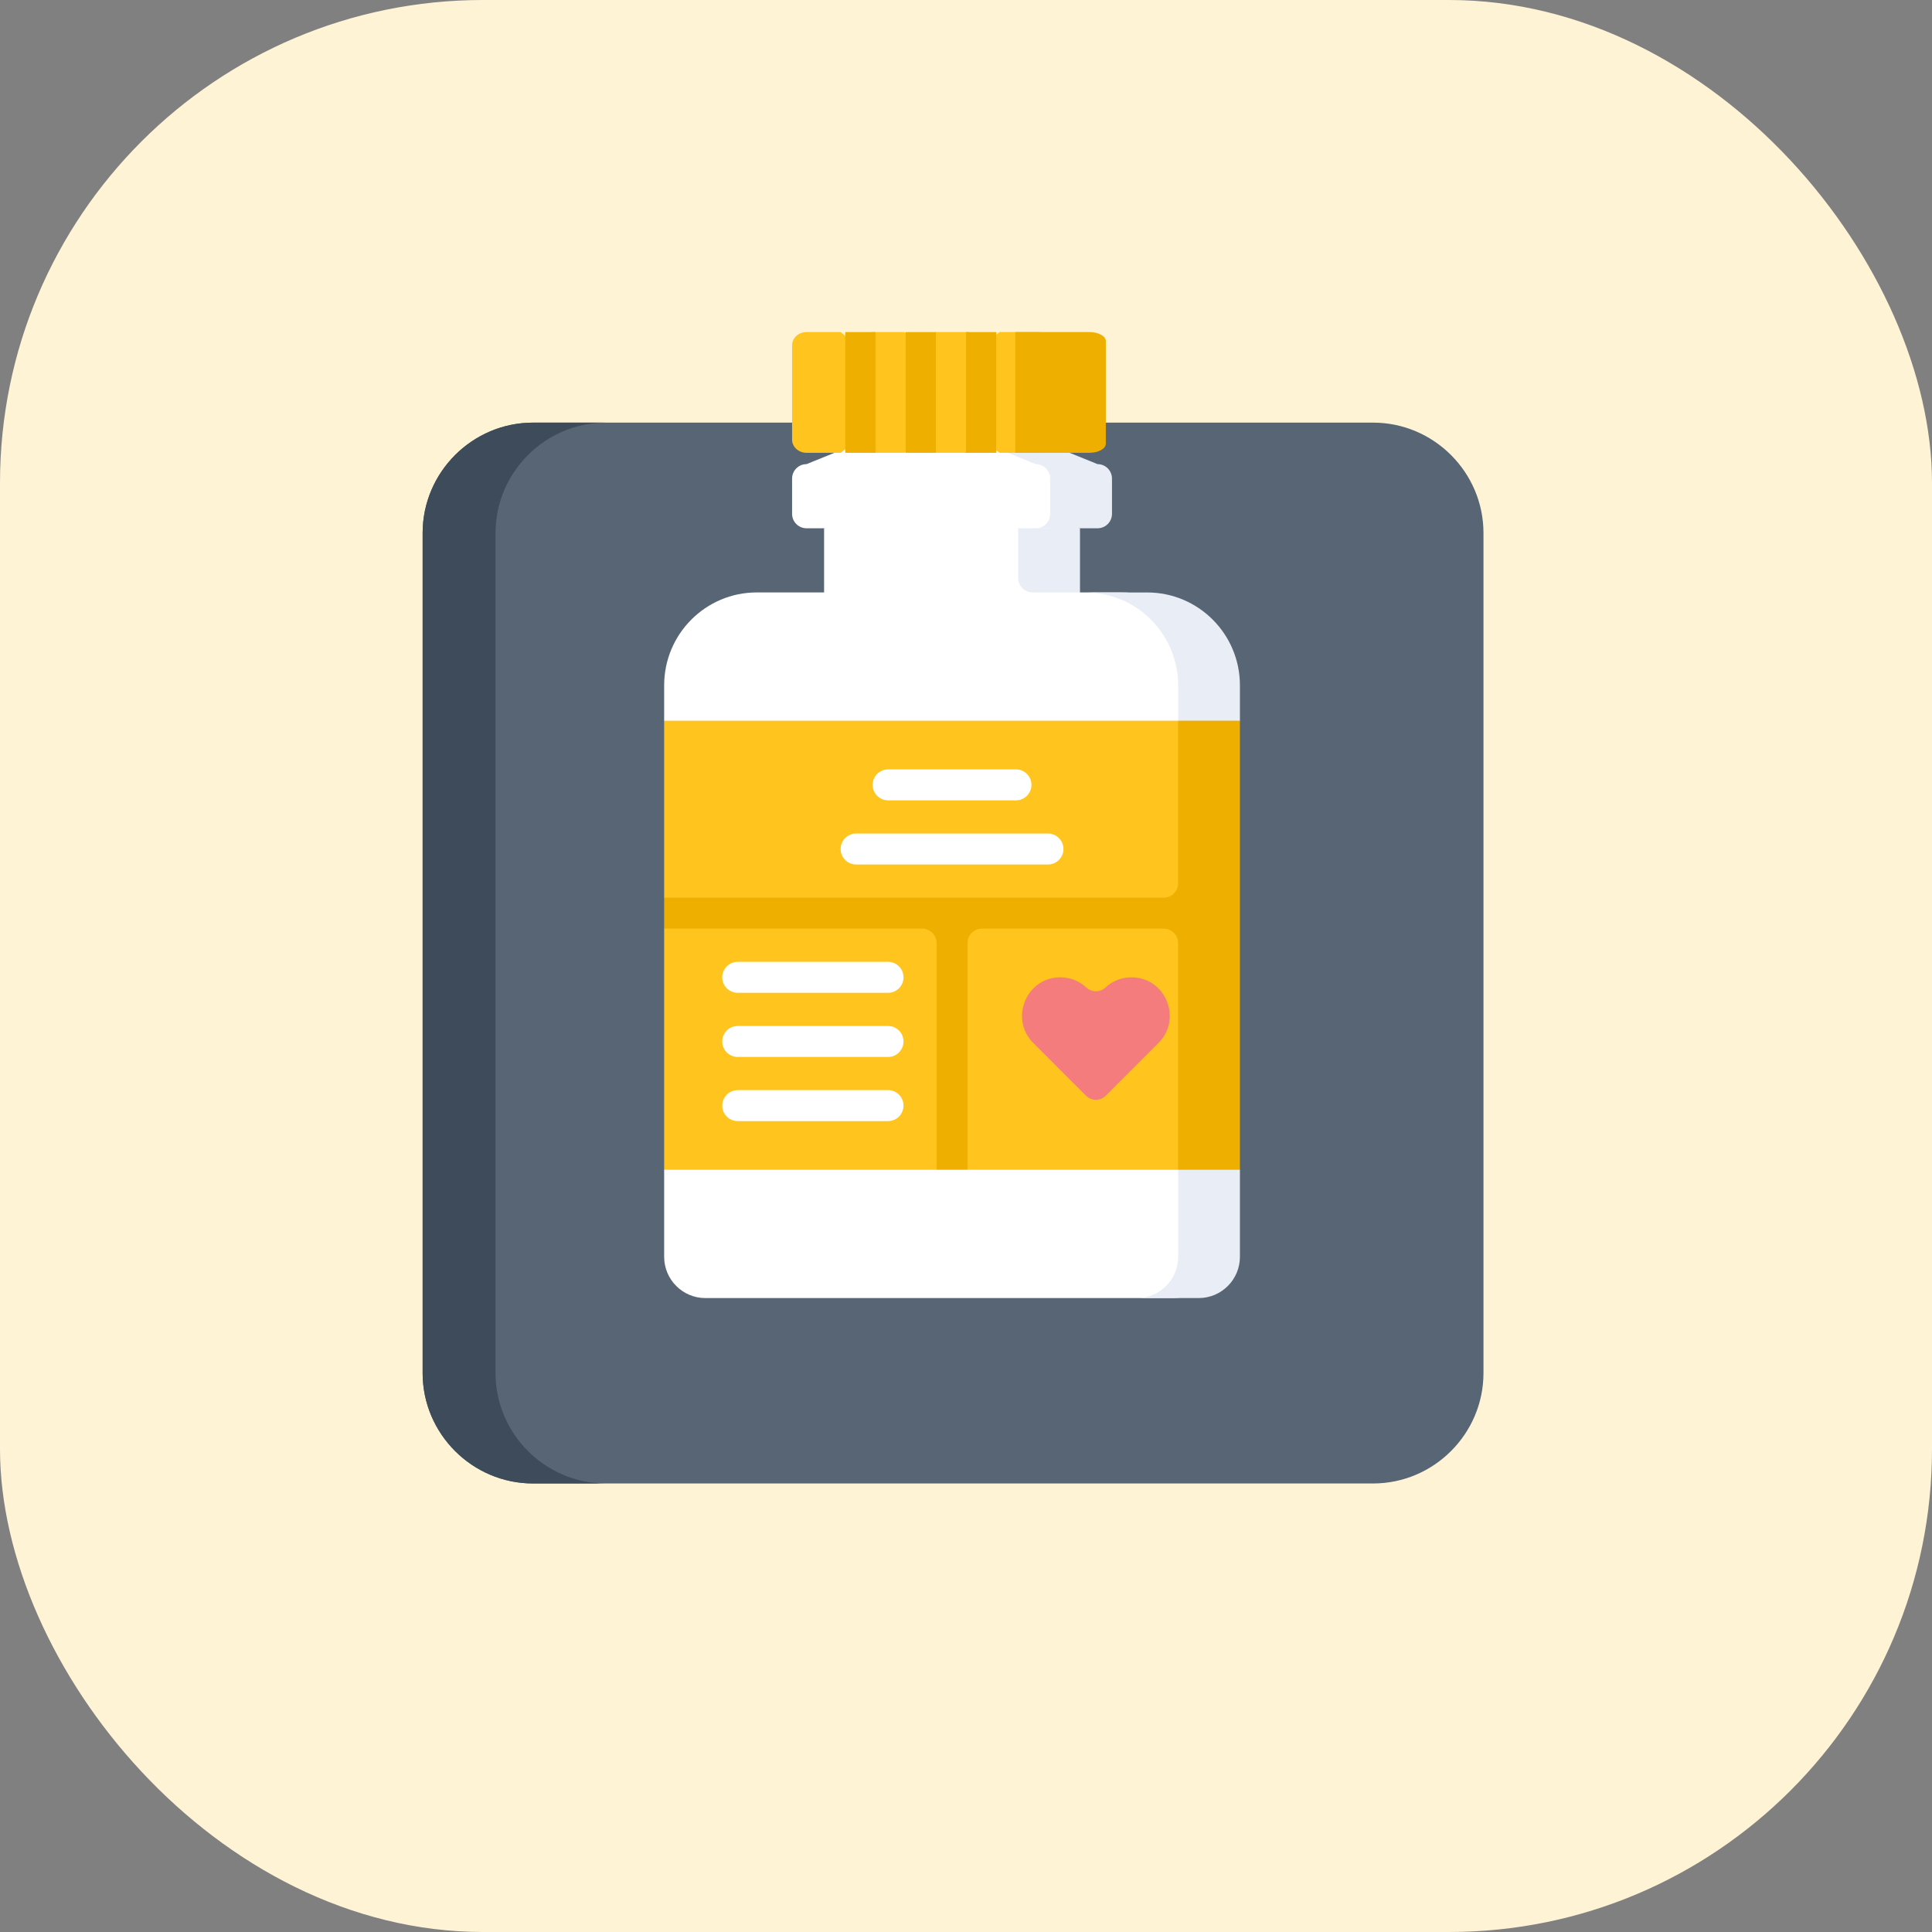
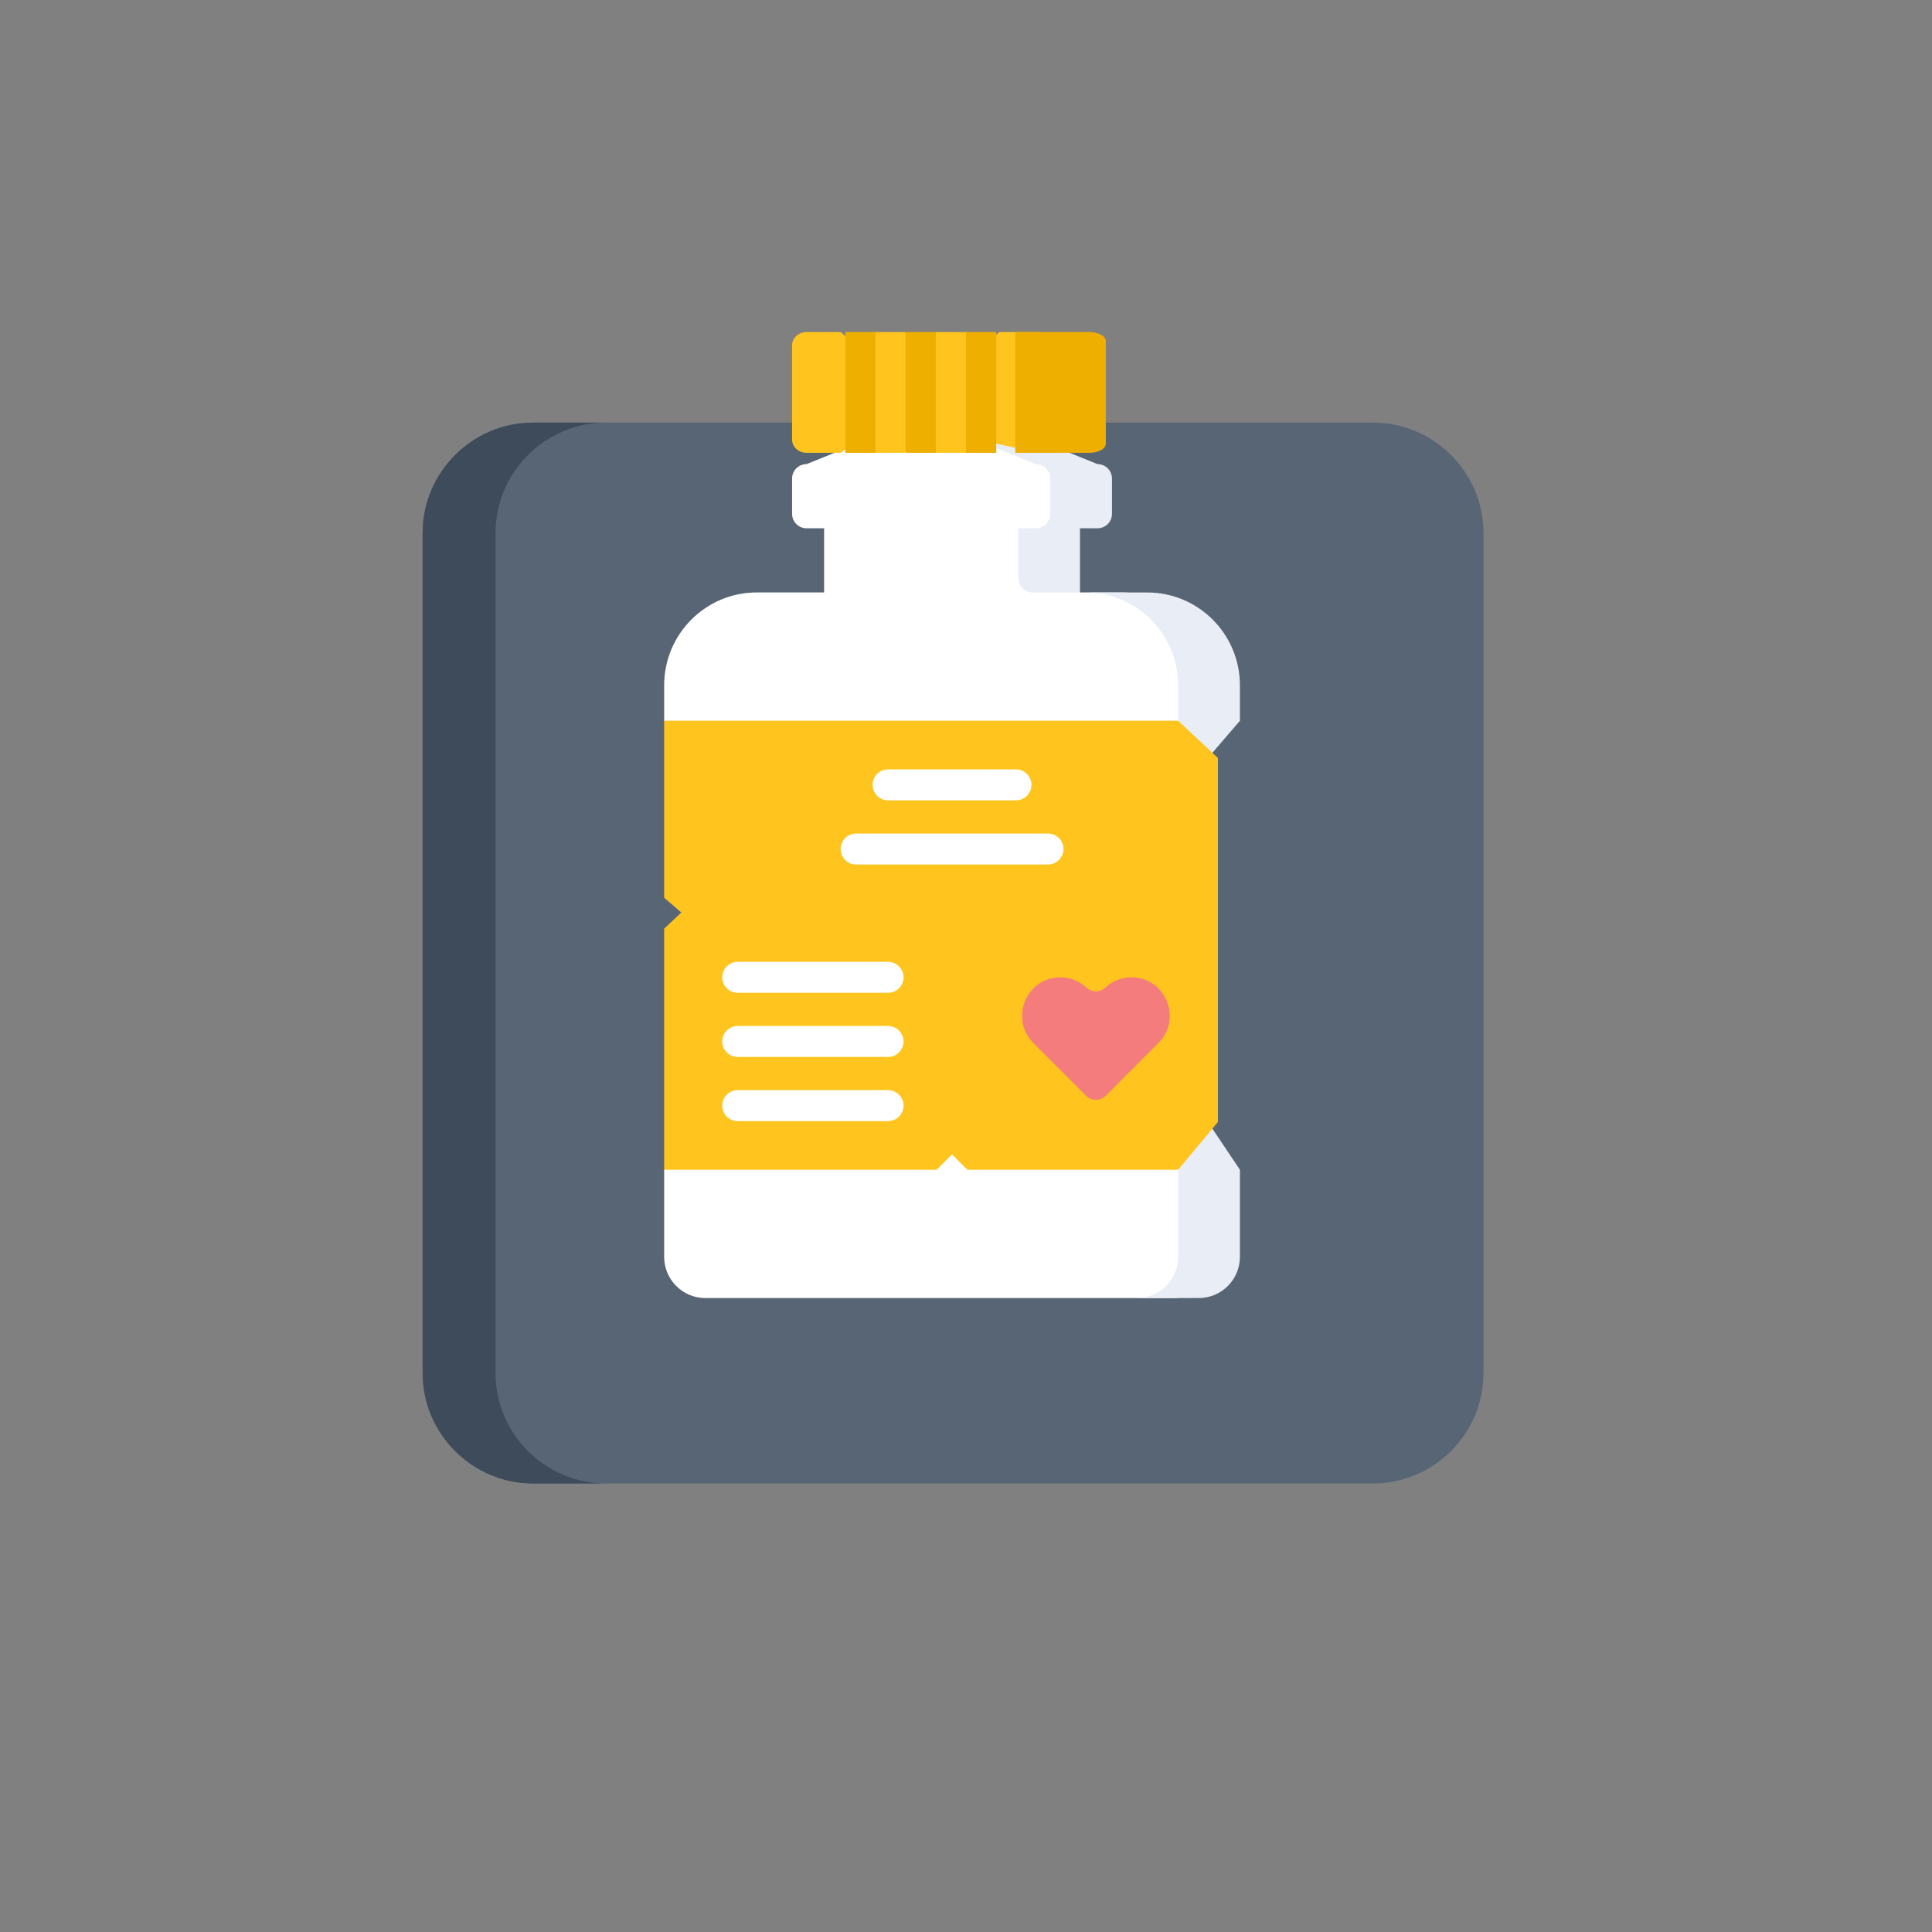
<svg xmlns="http://www.w3.org/2000/svg" xmlns:xlink="http://www.w3.org/1999/xlink" width="64px" height="64px" viewBox="0 0 64 64" version="1.1">
  <rect x="0" y="0" width="64" height="64" fill="#808080" stroke="none" />
  <title>Icons/Properties/Vitamins</title>
  <defs>
    <path d="M35.142,3.657 C35.142,1.646 33.496,0 31.485,0 L3.657,0 C1.646,0 0,1.646 0,3.657 L0,31.485 C0,33.496 1.646,35.142 3.657,35.142 L31.485,35.142 C33.496,35.142 35.142,33.496 35.142,31.485 L35.142,3.657 Z" id="path-1" />
  </defs>
  <g id="Icons/Properties/Vitamins" stroke="none" stroke-width="1" fill="none" fill-rule="evenodd">
-     <rect id="Rectangle" fill="#FFF3D6" x="0" y="0" width="64" height="64" rx="16" />
    <g id="weigh-scale" transform="translate(14, 14)">
      <g id="Path">
        <mask id="mask-2" fill="white">
          <use xlink:href="#path-1" />
        </mask>
        <use id="Mask" fill="#576574" fill-rule="nonzero" xlink:href="#path-1" />
      </g>
      <path d="M2.415,31.485 L2.415,3.657 C2.415,1.646 4.06,0 6.071,0 L3.657,0 C1.646,0 0,1.646 0,3.657 L0,31.485 C0,33.496 1.646,35.142 3.657,35.142 L6.071,35.142 C4.06,35.142 2.415,33.496 2.415,31.485 Z" id="Path" fill="#3E4B5A" fill-rule="nonzero" />
    </g>
    <g id="vitamins" transform="translate(22, 11)" fill-rule="nonzero">
      <g id="vitamins-2" transform="translate(9.537, 16) scale(-1, 1) translate(-9.537, -16) ">
        <path d="M16.003,8.625 L13.775,8.625 L13.775,6.5 L9.537,5.438 L6.763,6.5 L5.298,8.625 L3.914,8.625 C2.218,8.625 0.345,10.003 0.345,11.704 L0.345,12.875 L1.404,14.109 L1.404,26.168 L0.345,27.75 L0.345,30.632 C0.345,31.387 1.454,32 2.208,32 L17.709,32 C18.462,32 19.073,31.387 19.073,30.632 L19.073,27.75 L18.018,26.341 L18.018,14.109 L19.073,12.875 L19.073,11.704 C19.073,10.003 17.699,8.625 16.003,8.625 Z" id="Path" fill="#FFFFFF" />
        <g id="Group" transform="translate(0, 5.438)" fill="#E9EDF5">
          <path d="M2.047,25.194 L2.047,6.266 C2.047,4.566 3.421,3.188 5.117,3.188 L3.07,3.188 C1.375,3.188 0,4.566 0,6.266 L0,7.438 L1.06,8.671 L1.06,20.73 L0,22.312 L0,25.194 C0,25.95 0.611,26.562 1.365,26.562 L3.411,26.562 C2.658,26.562 2.047,25.95 2.047,25.194 Z" id="Path" />
          <path d="M7.345,1.062 L10.56,0.257 L9.537,0 L5.298,1.062 L5.298,3.188 L6.867,3.188 C7.131,3.188 7.345,2.973 7.345,2.709 L7.345,1.062 L7.345,1.062 Z" id="Path" />
        </g>
        <polygon id="Path" fill="#FFC41E" points="19.073 27.75 10.048 27.75 9.537 27.24 9.025 27.75 2.047 27.75 0.729 26.168 0.729 14.109 2.047 12.875 19.073 12.875 19.073 18.737 18.505 19.227 19.073 19.763" />
        <path d="M6.853,23.541 C7.636,22.744 7.078,21.375 5.948,21.375 C5.615,21.375 5.312,21.504 5.086,21.714 C4.908,21.879 4.634,21.879 4.456,21.714 C4.23,21.504 3.927,21.375 3.594,21.375 C2.463,21.375 1.906,22.744 2.689,23.541 L4.443,25.297 C4.624,25.478 4.917,25.478 5.098,25.297 L6.853,23.541 Z" id="Path" fill="#F47C7C" />
        <path d="M14.357,6.5 L6.435,6.5 C6.171,6.5 4.878,6.286 4.878,6.021 L4.878,4.854 C4.878,4.589 5.092,4.375 5.356,4.375 L9.537,2.421 L14.357,4.375 C14.621,4.375 14.835,4.589 14.835,4.854 L14.835,6.021 C14.835,6.286 14.621,6.5 14.357,6.5 Z" id="Path" fill="#FFFFFF" />
        <path d="M6.285,6.021 L6.285,4.854 C6.285,4.589 6.499,4.375 6.763,4.375 L10.56,2.836 L9.537,2.421 L4.716,4.375 C4.452,4.375 4.238,4.589 4.238,4.854 L4.238,6.021 C4.238,6.286 4.452,6.5 4.716,6.5 L6.763,6.5 C6.499,6.5 6.285,6.286 6.285,6.021 L6.285,6.021 Z" id="Path" fill="#E9EDF5" />
-         <path d="M14.357,4 L13.227,4 L12.715,3.608 L12.204,4 L11.108,4 L10.56,3.608 L10.085,4 L8.989,4 L8.477,3.608 L7.965,4 L6.672,4 C6.408,4 5.891,3.804 5.891,3.562 L5.891,0.438 C5.891,0.196 6.408,0 6.672,0 L7.965,0 L8.477,0.435 L8.989,0 L10.084,0 L10.56,0.435 L11.108,0 L12.204,0 L12.715,0.435 L13.227,0 L14.357,0 C14.621,0 14.835,0.196 14.835,0.438 L14.835,3.562 C14.835,3.804 14.621,4 14.357,4 Z" id="Path" fill="#FFC41E" />
+         <path d="M14.357,4 L13.227,4 L12.715,3.608 L12.204,4 L11.108,4 L10.56,3.608 L10.085,4 L8.989,4 L8.477,3.608 L6.672,4 C6.408,4 5.891,3.804 5.891,3.562 L5.891,0.438 C5.891,0.196 6.408,0 6.672,0 L7.965,0 L8.477,0.435 L8.989,0 L10.084,0 L10.56,0.435 L11.108,0 L12.204,0 L12.715,0.435 L13.227,0 L14.357,0 C14.621,0 14.835,0.196 14.835,0.438 L14.835,3.562 C14.835,3.804 14.621,4 14.357,4 Z" id="Path" fill="#FFC41E" />
        <g id="Group" transform="translate(5.846, 14.487)" fill="#FFFFFF">
          <path d="M1.571,1.026 L5.81,1.026 C6.092,1.026 6.321,0.796 6.321,0.513 C6.321,0.23 6.092,0 5.81,0 L1.571,0 C1.289,0 1.06,0.23 1.06,0.513 C1.06,0.796 1.289,1.026 1.571,1.026 Z" id="Path" />
          <path d="M0.512,3.151 L6.869,3.151 C7.152,3.151 7.381,2.921 7.381,2.638 C7.381,2.355 7.152,2.125 6.869,2.125 L0.512,2.125 C0.229,2.125 0,2.355 0,2.638 C0,2.921 0.229,3.151 0.512,3.151 Z" id="Path" />
          <path d="M10.791,6.375 L5.81,6.375 C5.527,6.375 5.298,6.605 5.298,6.888 C5.298,7.171 5.527,7.401 5.81,7.401 L10.791,7.401 C11.074,7.401 11.303,7.171 11.303,6.888 C11.303,6.605 11.074,6.375 10.791,6.375 Z" id="Path" />
          <path d="M10.791,8.5 L5.81,8.5 C5.527,8.5 5.298,8.73 5.298,9.013 C5.298,9.296 5.527,9.526 5.81,9.526 L10.791,9.526 C11.074,9.526 11.303,9.296 11.303,9.013 C11.303,8.73 11.074,8.5 10.791,8.5 Z" id="Path" />
          <path d="M10.791,10.625 L5.81,10.625 C5.527,10.625 5.298,10.855 5.298,11.138 C5.298,11.421 5.527,11.651 5.81,11.651 L10.791,11.651 C11.074,11.651 11.303,11.421 11.303,11.138 C11.303,10.855 11.074,10.625 10.791,10.625 Z" id="Path" />
        </g>
-         <path d="M2.047,18.258 L2.047,12.875 L0,12.875 L0,27.75 L2.047,27.75 L2.047,20.242 C2.047,19.977 2.261,19.763 2.524,19.763 L8.547,19.763 C8.811,19.763 9.025,19.977 9.025,20.242 L9.025,27.75 L10.048,27.75 L10.048,20.242 C10.048,19.977 10.262,19.763 10.526,19.763 L19.073,19.763 L19.073,18.737 L2.524,18.737 C2.261,18.737 2.047,18.522 2.047,18.258 Z" id="Path" fill="#EEAF00" />
        <path d="M4.987,0 C4.686,0 4.442,0.135 4.442,0.3 L4.442,3.7 C4.442,3.865 4.686,4 4.987,4 L7.442,4 L7.442,0 L4.987,0 Z" id="Path" fill="#EEAF00" />
        <polygon id="Path" fill="#EEAF00" points="8.073 0 9.073 0 9.073 4 8.073 4" />
        <polygon id="Path" fill="#EEAF00" points="10.073 0 11.073 0 11.073 4 10.073 4" />
        <polygon id="Path" fill="#EEAF00" points="12.073 0 13.073 0 13.073 4 12.073 4" />
      </g>
    </g>
  </g>
</svg>